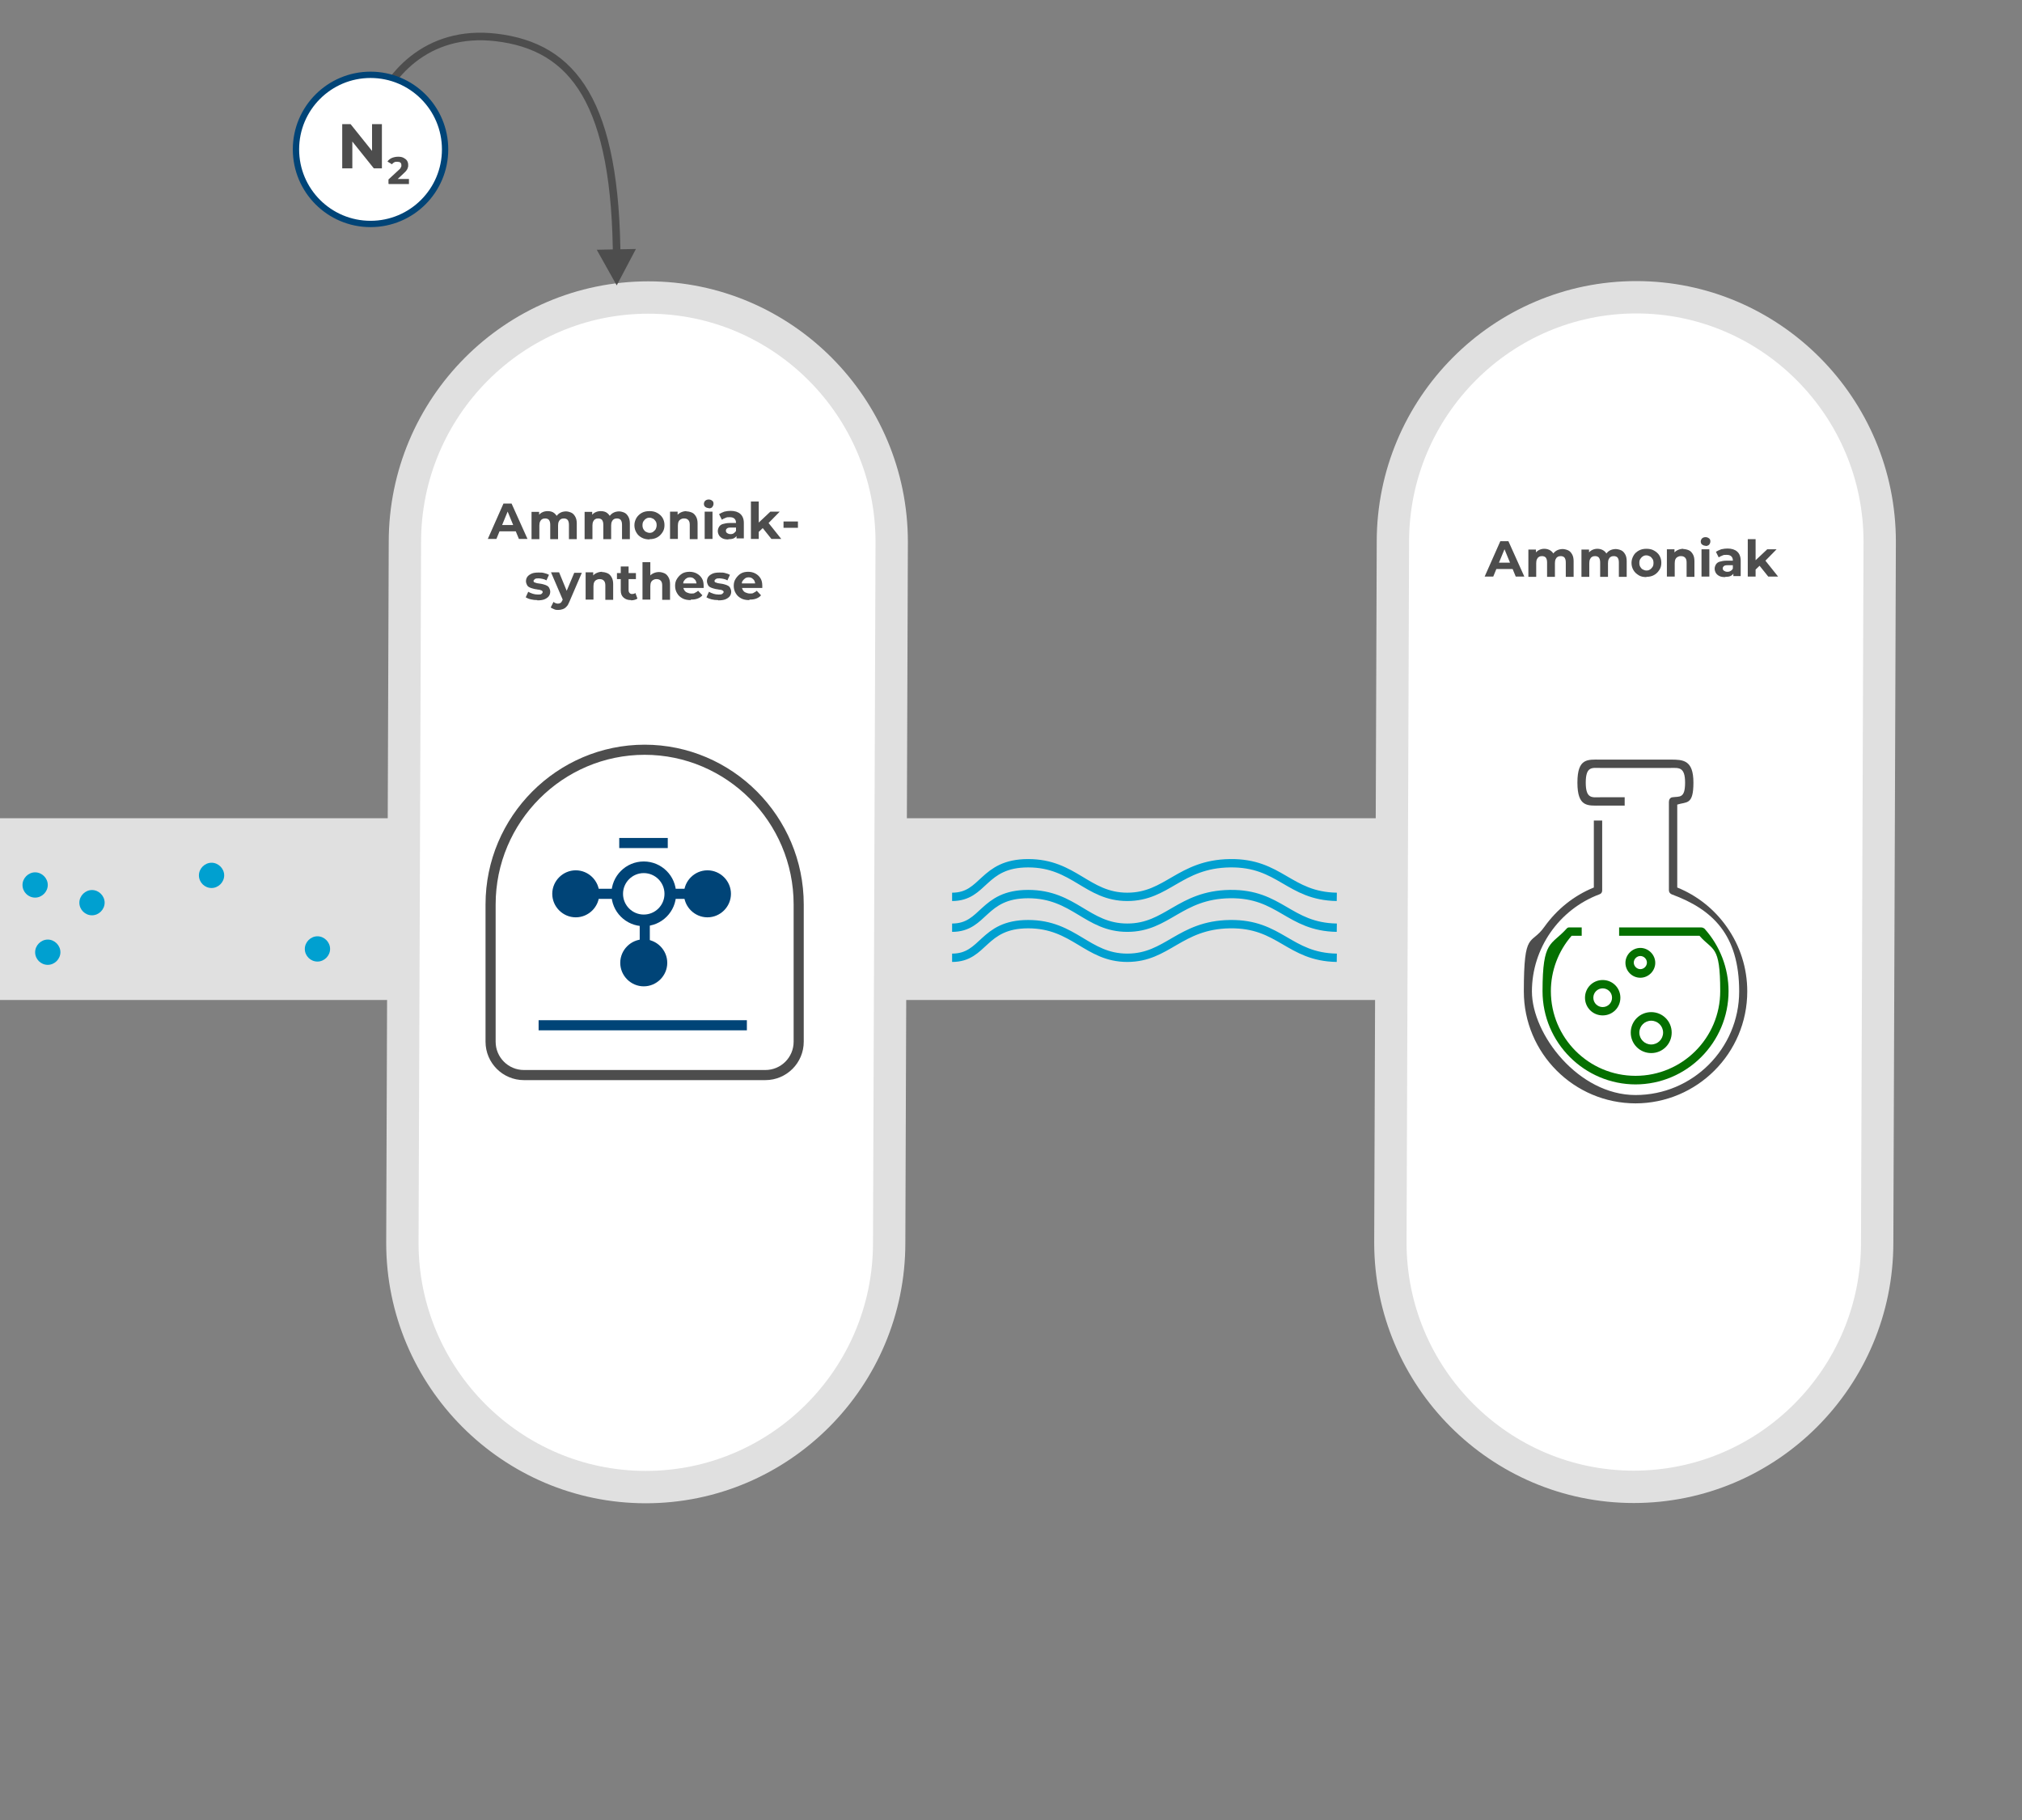
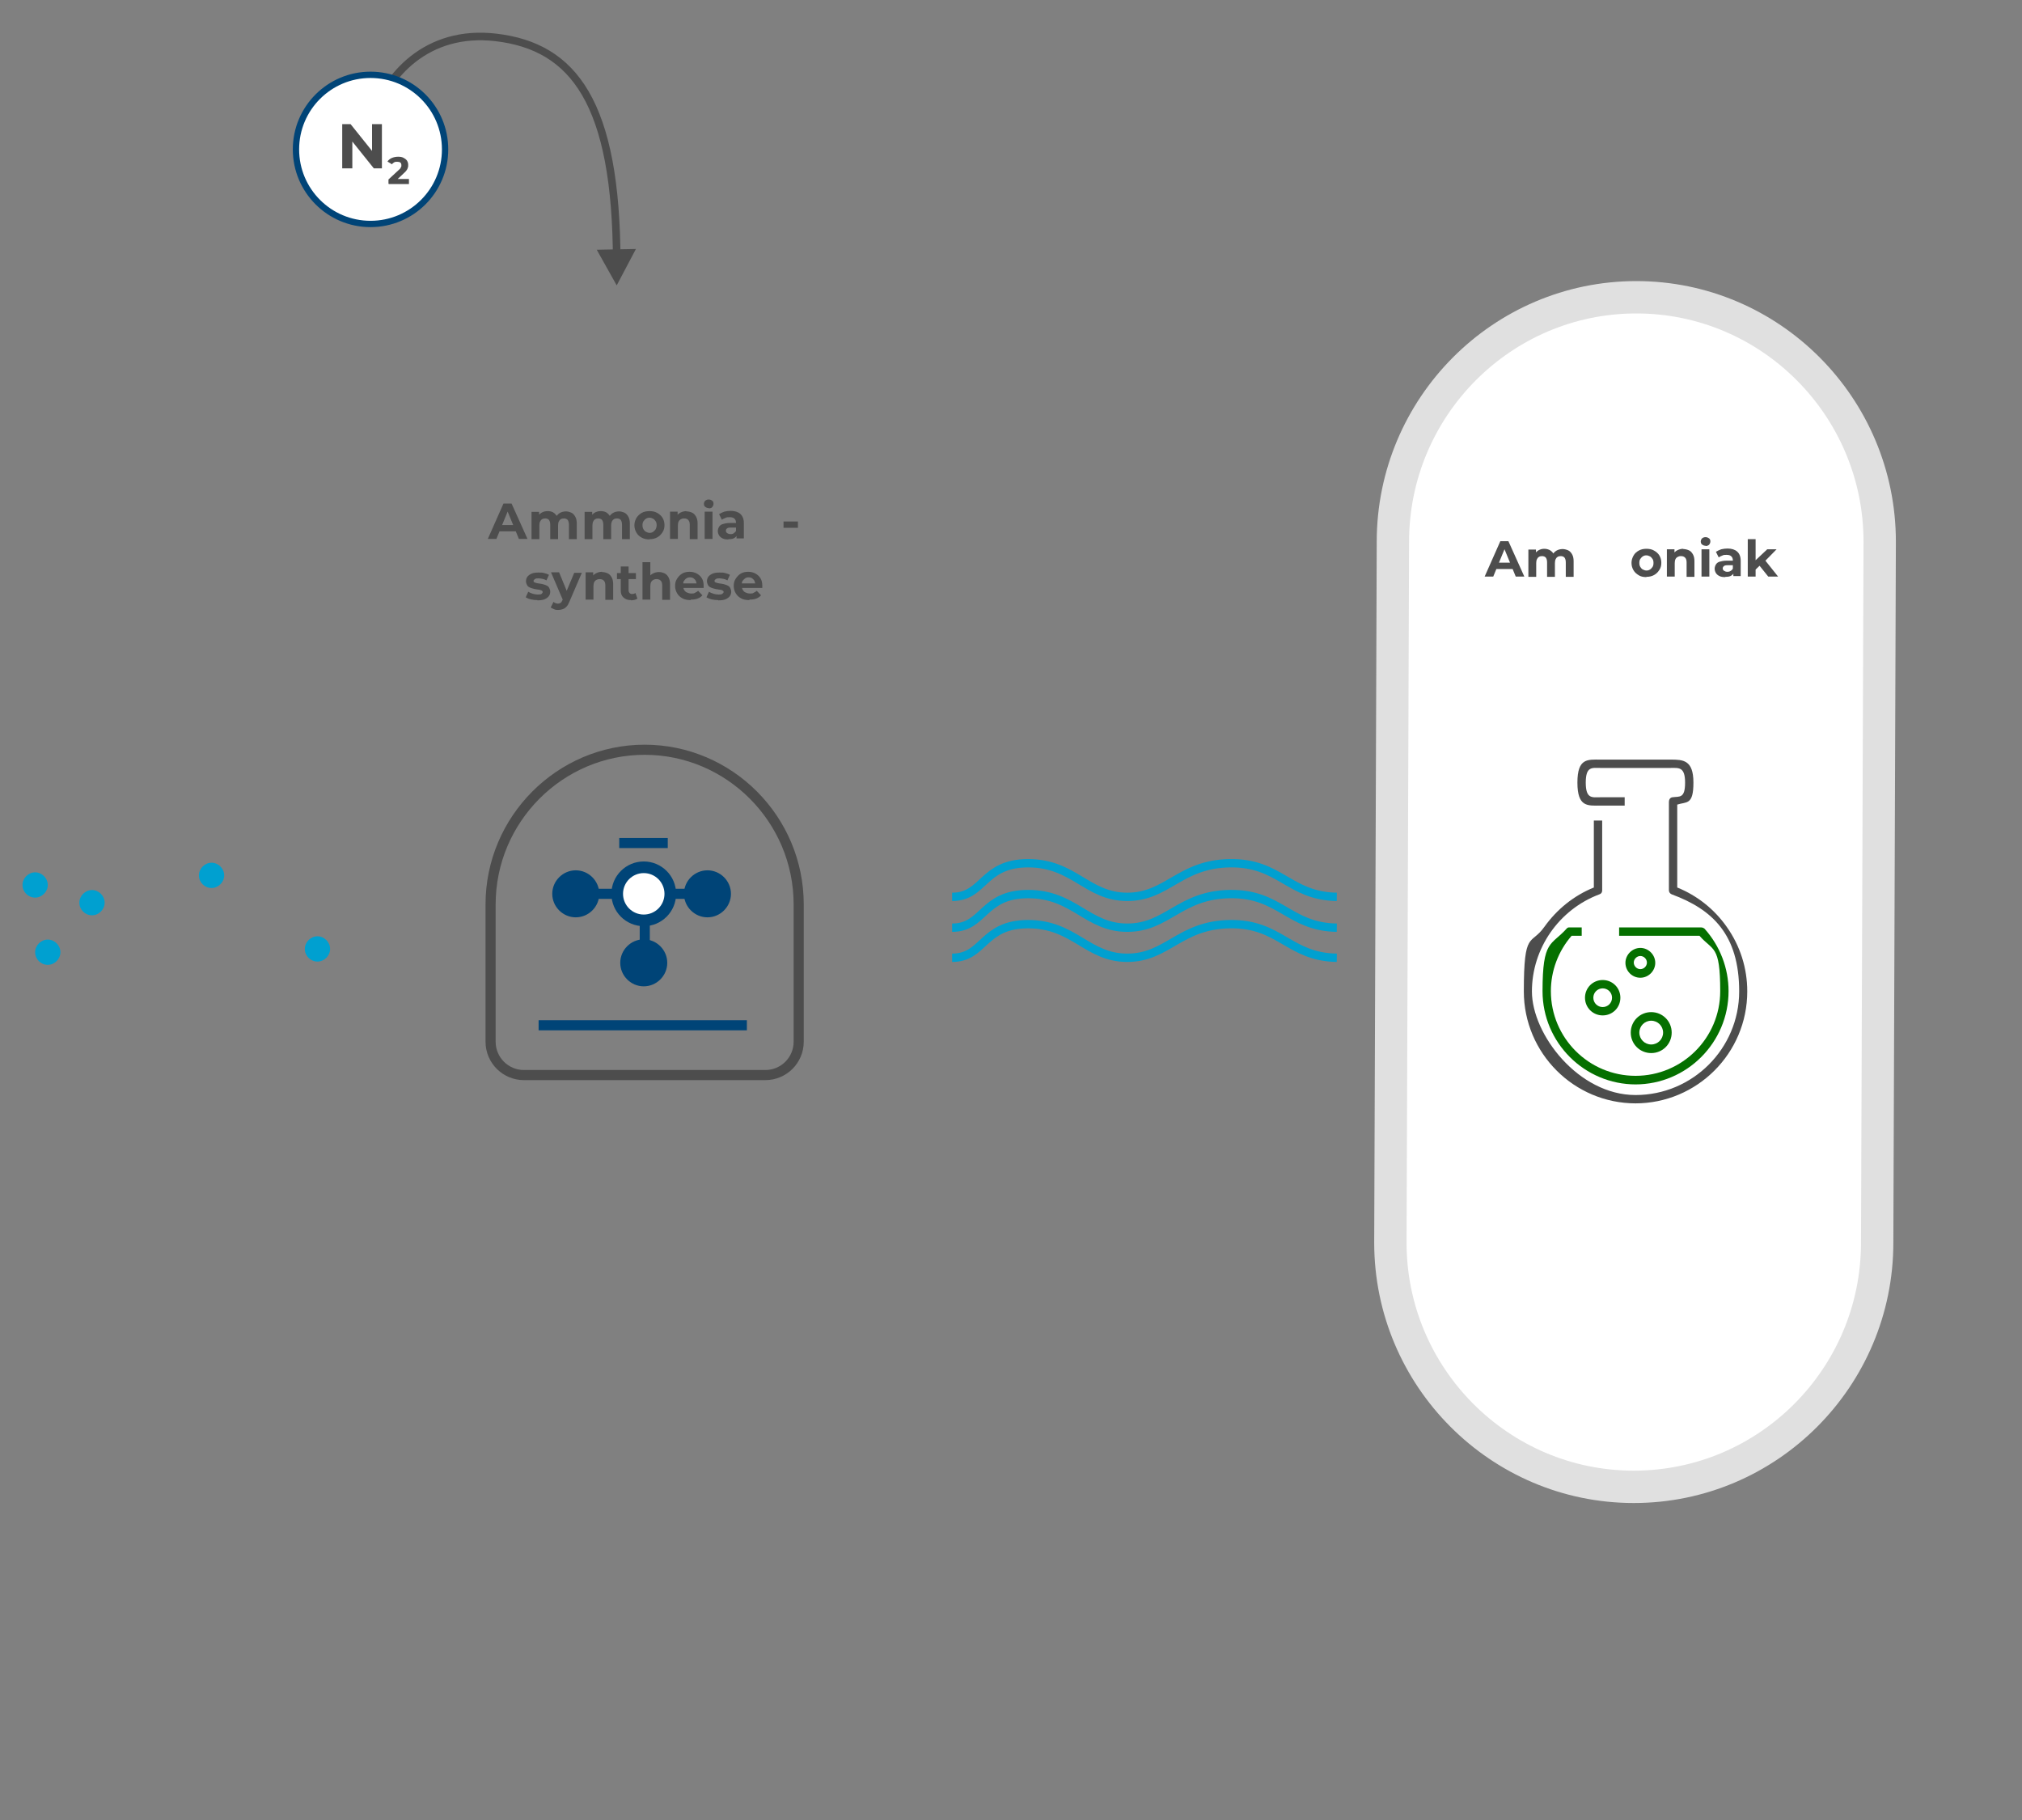
<svg xmlns="http://www.w3.org/2000/svg" id="Layer_2" width="800" height="720" version="1.1" viewBox="0 0 800 720">
  <rect x="0" y="0" width="800" height="720" fill="#808080" stroke="none" />
  <defs>
    <style>
      .st0 {
        stroke: #e0e0e0;
        stroke-width: 12.8px;
      }

      .st0, .st1, .st2, .st3, .st4, .st5, .st6 {
        stroke-miterlimit: 10;
      }

      .st0, .st2, .st5 {
        fill: #fff;
      }

      .st1, .st3 {
        stroke: #4d4d4d;
      }

      .st1, .st3, .st4, .st6 {
        fill: none;
      }

      .st1, .st4 {
        stroke-width: 4px;
      }

      .st7 {
        fill: #4d4d4d;
      }

      .st2 {
        stroke-width: 2.5px;
      }

      .st2, .st4, .st5 {
        stroke: #047;
      }

      .st3 {
        stroke-width: 3px;
      }

      .st5 {
        stroke-width: 4.6px;
      }

      .st8 {
        fill: #e0e0e0;
      }

      .st9 {
        fill: #057000;
      }

      .st6 {
        stroke: #00a0d0;
        stroke-width: 3.3px;
      }

      .st10 {
        fill: #047;
      }

      .st11 {
        fill: #00a0d0;
      }
    </style>
  </defs>
  <g id="Ebene_2">
    <g>
-       <rect class="st8" y="323.7" width="708.3" height="71.9" />
      <path class="st0" d="M646.4,588.2c-53.1,0-96.3-43.4-96.3-96.6l1-277.3c0-53.3,43.2-96.7,96.3-96.7s96.3,43.4,96.3,96.7l-1,277.3c0,53.3-43.2,96.6-96.3,96.6" />
-       <path class="st0" d="M255.5,588.3c-53.1,0-96.3-43.4-96.3-96.6l1-277.3c0-53.3,43.2-96.7,96.3-96.7s96.3,43.4,96.3,96.7l-1,277.3c0,53.3-43.2,96.6-96.3,96.6" />
      <g>
        <path class="st9" d="M647.2,429c-20.3,0-36.9-16.5-36.9-36.9s3.4-17.9,9.5-24.7c.3-.4.8-.6,1.3-.5h4.7v3.3h-4c-5.3,6.1-8.2,13.9-8.2,21.9,0,18.5,15,33.5,33.5,33.5s33.5-15,33.5-33.5-2.9-15.8-8.2-21.9h-31.8v-3.3h32.5c.5,0,.9.2,1.3.5,6.1,6.8,9.5,15.6,9.5,24.7,0,20.3-16.5,36.9-36.9,36.9h0Z" />
        <path class="st7" d="M647.2,436.5c-24.5,0-44.3-19.9-44.3-44.3s2.8-18,8.1-25.5c5-7,11.7-12.4,19.6-15.6v-26.5h3.3v27.7c0,.7-.4,1.3-1.1,1.5-16,6-26.7,21.4-26.7,38.4s18.4,41,41,41,41-18.4,41-41-10.7-32.5-26.7-38.4c-.7-.3-1.1-.9-1.1-1.6v-35c0-.9.5-1.7,1.4-1.8,2.8-.4,5,.6,5-5.8s-2.6-5.8-5.8-5.8h-27.7c-3.2,0-5.8-.8-5.8,5.8s2.6,5.8,5.8,5.8h9.6v3.3h-9.6c-5,0-9.1.7-9.1-9.1s4.1-9.1,9.1-9.1h27.7c5,0,9.1.1,9.1,9.1s-2.7,7.5-6.4,8.7v32.8c7.9,3.2,14.7,8.6,19.6,15.6,5.3,7.5,8.1,16.3,8.1,25.5,0,24.5-19.9,44.3-44.3,44.3h0Z" />
        <path class="st9" d="M653.3,416.6c-4.5,0-8.1-3.6-8.1-8.1s3.6-8.1,8.1-8.1,8.1,3.6,8.1,8.1-3.6,8.1-8.1,8.1ZM653.3,403.8c-2.6,0-4.7,2.1-4.7,4.7s2.1,4.7,4.7,4.7,4.7-2.1,4.7-4.7-2.1-4.7-4.7-4.7Z" />
        <path class="st9" d="M634.1,401.7c-3.9,0-7-3.1-7-7s3.1-7,7-7,7,3.1,7,7-3.1,7-7,7ZM634.1,391c-2,0-3.7,1.6-3.7,3.7s1.7,3.7,3.7,3.7,3.7-1.6,3.7-3.7-1.7-3.7-3.7-3.7Z" />
        <path class="st9" d="M649,386.8c-3.3,0-5.9-2.7-5.9-5.9s2.7-5.9,5.9-5.9,5.9,2.7,5.9,5.9-2.7,5.9-5.9,5.9ZM649,378.2c-1.4,0-2.6,1.2-2.6,2.6s1.2,2.6,2.6,2.6,2.6-1.2,2.6-2.6-1.2-2.6-2.6-2.6Z" />
      </g>
      <path class="st11" d="M8.9,350.1c0,2.8,2.3,5,5,5s5-2.3,5-5-2.3-5-5-5-5,2.3-5,5Z" />
      <path class="st11" d="M13.9,376.7c0,2.8,2.3,5,5,5s5-2.3,5-5-2.3-5-5-5-5,2.3-5,5Z" />
      <g>
        <path class="st6" d="M376.7,354.8c12.8,0,11.9-13.3,30.1-13.3s23.3,13.3,39.2,13.3,20.7-13,40.6-13.3,23.3,13,42.3,13.3" />
        <path class="st6" d="M376.7,367c12.8,0,11.9-13.3,30.1-13.3s23.3,13.3,39.2,13.3,20.7-13,40.6-13.3,23.3,13,42.3,13.3" />
        <path class="st6" d="M376.7,378.9c12.8,0,11.9-13.3,30.1-13.3s23.3,13.3,39.2,13.3,20.7-13,40.6-13.3,23.3,13,42.3,13.3" />
      </g>
      <path class="st11" d="M31.4,357.1c0,2.8,2.3,5,5,5s5-2.3,5-5-2.3-5-5-5-5,2.3-5,5Z" />
      <path class="st11" d="M78.7,346.3c0,2.8,2.3,5,5,5s5-2.3,5-5-2.3-5-5-5-5,2.3-5,5Z" />
      <path class="st11" d="M120.6,375.4c0,2.8,2.3,5,5,5s5-2.3,5-5-2.3-5-5-5-5,2.3-5,5Z" />
      <g>
        <path class="st7" d="M587.4,228.1l6.2-14h3.2l6.3,14h-3.4l-5.1-12.4h1.3l-5.1,12.4h-3.3ZM590.5,225.1l.9-2.5h7.2l.9,2.5h-8.9Z" />
        <path class="st7" d="M618.1,217.2c.8,0,1.6.2,2.3.5.7.3,1.2.9,1.6,1.6s.6,1.6.6,2.7v6.2h-3.1v-5.7c0-.9-.2-1.5-.5-1.9s-.9-.6-1.5-.6-.9.1-1.2.3c-.4.2-.6.5-.8.9-.2.4-.3.9-.3,1.6v5.4h-3.1v-5.7c0-.9-.2-1.5-.5-1.9-.3-.4-.9-.6-1.5-.6s-.9.1-1.2.3c-.4.2-.6.5-.8.9-.2.4-.3.9-.3,1.6v5.4h-3.1v-10.8h3v2.9l-.6-.9c.4-.7.9-1.3,1.6-1.7s1.5-.6,2.3-.6,1.8.2,2.6.8,1.2,1.3,1.5,2.3l-1.1-.3c.4-.8.9-1.5,1.7-2s1.7-.7,2.7-.7h0Z" />
-         <path class="st7" d="M639.1,217.2c.8,0,1.6.2,2.3.5.7.3,1.2.9,1.6,1.6s.6,1.6.6,2.7v6.2h-3.1v-5.7c0-.9-.2-1.5-.5-1.9s-.9-.6-1.5-.6-.9.1-1.2.3c-.4.2-.6.5-.8.9-.2.4-.3.9-.3,1.6v5.4h-3.1v-5.7c0-.9-.2-1.5-.5-1.9-.3-.4-.9-.6-1.5-.6s-.9.1-1.2.3c-.4.2-.6.5-.8.9-.2.4-.3.9-.3,1.6v5.4h-3.1v-10.8h3v2.9l-.6-.9c.4-.7.9-1.3,1.6-1.7s1.5-.6,2.3-.6,1.8.2,2.6.8c.7.5,1.2,1.3,1.5,2.3l-1.1-.3c.4-.8.9-1.5,1.7-2s1.7-.7,2.7-.7h0Z" />
        <path class="st7" d="M651.4,228.3c-1.2,0-2.2-.2-3-.7s-1.6-1.1-2.1-2c-.5-.8-.8-1.8-.8-2.9s.3-2,.8-2.9,1.2-1.5,2.1-2c.9-.5,1.9-.7,3-.7s2.2.2,3,.7c.9.5,1.6,1.1,2.1,1.9.5.8.8,1.8.8,2.9s-.2,2-.8,2.9-1.2,1.5-2.1,2c-.9.5-1.9.7-3,.7ZM651.4,225.7c.5,0,1-.1,1.4-.4.4-.2.7-.6,1-1s.4-1,.4-1.6-.1-1.2-.4-1.6-.6-.8-1-1-.9-.4-1.4-.4-1,.1-1.4.4c-.4.2-.7.6-1,1s-.4,1-.4,1.6.1,1.1.4,1.6.6.8,1,1,.9.4,1.4.4Z" />
        <path class="st7" d="M665.9,217.2c.8,0,1.6.2,2.3.5s1.2.9,1.6,1.6.6,1.6.6,2.7v6.2h-3.1v-5.7c0-.9-.2-1.5-.6-1.9s-.9-.6-1.6-.6-.9.1-1.3.3c-.4.2-.7.5-.9.9s-.3,1-.3,1.6v5.3h-3.1v-10.8h3v3l-.6-.9c.4-.7.9-1.3,1.7-1.7s1.5-.6,2.5-.6h0Z" />
        <path class="st7" d="M674.8,215.9c-.6,0-1-.2-1.4-.5-.4-.3-.5-.8-.5-1.2s.2-.9.5-1.2.8-.5,1.4-.5,1,.2,1.4.5c.4.3.5.7.5,1.2s-.2.9-.5,1.3c-.3.3-.8.5-1.4.5h0ZM673.2,228.1v-10.8h3.1v10.8h-3.1Z" />
        <path class="st7" d="M682.5,228.3c-.8,0-1.6-.1-2.2-.4s-1.1-.7-1.4-1.2-.5-1.1-.5-1.7.2-1.2.5-1.7.8-.9,1.5-1.1,1.6-.4,2.7-.4h2.9v1.8h-2.5c-.7,0-1.2.1-1.5.4s-.4.5-.4.9.2.7.5.9.7.4,1.3.4,1-.1,1.4-.4c.4-.2.7-.6.9-1.1l.5,1.4c-.2.7-.6,1.2-1.2,1.6s-1.4.5-2.3.5h0ZM685.8,228.1v-2.1l-.2-.5v-3.8c0-.7-.2-1.2-.6-1.6s-1-.6-1.9-.6-1.1,0-1.7.3c-.5.2-1,.4-1.4.7l-1.1-2.2c.6-.4,1.3-.7,2.1-1,.8-.2,1.7-.3,2.5-.3,1.6,0,2.9.4,3.8,1.2s1.4,2,1.4,3.6v6.1h-2.9Z" />
        <path class="st7" d="M691.5,228.1v-14.8h3.1v14.8h-3.1ZM694.1,225.9v-3.8c0,0,5.1-4.8,5.1-4.8h3.7l-4.8,4.9-1.6,1.3-2.4,2.3ZM699.6,228.1l-3.6-4.5,2-2.4,5.5,6.9h-3.8Z" />
      </g>
      <g>
        <path class="st7" d="M193,213.2l6.2-14h3.2l6.3,14h-3.4l-5.1-12.4h1.3l-5.1,12.4h-3.3ZM196.1,210.2l.9-2.5h7.2l.9,2.5h-8.9Z" />
        <path class="st7" d="M223.7,202.3c.9,0,1.6.2,2.3.5s1.2.9,1.6,1.6.6,1.6.6,2.7v6.2h-3.1v-5.7c0-.9-.2-1.5-.5-1.9s-.9-.6-1.5-.6-.9.1-1.2.3c-.4.2-.6.5-.8.9-.2.4-.3.9-.3,1.6v5.4h-3.1v-5.7c0-.9-.2-1.5-.5-1.9s-.9-.6-1.5-.6-.9.1-1.2.3c-.4.2-.6.5-.8.9-.2.4-.3.9-.3,1.6v5.4h-3.1v-10.8h3v2.9l-.6-.9c.4-.7.9-1.3,1.6-1.7s1.5-.6,2.4-.6,1.9.2,2.6.8,1.2,1.3,1.5,2.3l-1.1-.3c.4-.8.9-1.5,1.7-2s1.7-.7,2.7-.7h0Z" />
        <path class="st7" d="M244.7,202.3c.9,0,1.6.2,2.3.5s1.2.9,1.6,1.6.6,1.6.6,2.7v6.2h-3.1v-5.7c0-.9-.2-1.5-.5-1.9s-.9-.6-1.5-.6-.9.1-1.2.3c-.4.2-.6.5-.8.9-.2.4-.3.9-.3,1.6v5.4h-3.1v-5.7c0-.9-.2-1.5-.5-1.9s-.9-.6-1.5-.6-.9.1-1.2.3c-.4.2-.6.5-.8.9-.2.4-.3.9-.3,1.6v5.4h-3.1v-10.8h3v2.9l-.6-.9c.4-.7.9-1.3,1.6-1.7s1.5-.6,2.4-.6,1.9.2,2.6.8,1.2,1.3,1.5,2.3l-1.1-.3c.4-.8.9-1.5,1.7-2s1.7-.7,2.7-.7h0Z" />
        <path class="st7" d="M257,213.4c-1.1,0-2.2-.2-3.1-.7s-1.6-1.1-2.1-2c-.5-.8-.8-1.8-.8-2.9s.3-2,.8-2.9c.5-.8,1.2-1.5,2.1-2s1.9-.7,3.1-.7,2.1.2,3,.7,1.6,1.1,2.1,1.9.8,1.8.8,2.9-.2,2-.8,2.9-1.2,1.5-2.1,2-1.9.7-3,.7ZM257,210.8c.5,0,1-.1,1.4-.4s.7-.6,1-1c.2-.4.4-1,.4-1.6s-.1-1.2-.4-1.6-.6-.8-1-1-.9-.4-1.4-.4-1,.1-1.4.4c-.4.2-.7.6-1,1s-.4,1-.4,1.6.1,1.1.4,1.6.6.8,1,1,.9.4,1.4.4Z" />
        <path class="st7" d="M271.5,202.3c.9,0,1.6.2,2.3.5s1.2.9,1.6,1.6c.4.7.6,1.6.6,2.7v6.2h-3.1v-5.7c0-.9-.2-1.5-.6-1.9s-.9-.6-1.6-.6-.9.1-1.3.3c-.4.2-.7.5-.9.9s-.3,1-.3,1.6v5.3h-3.1v-10.8h3v3l-.6-.9c.4-.7.9-1.3,1.7-1.7s1.5-.6,2.5-.6h0Z" />
        <path class="st7" d="M280.4,201c-.6,0-1-.2-1.4-.5s-.5-.8-.5-1.2.2-.9.5-1.2c.4-.3.8-.5,1.4-.5s1,.2,1.4.5.5.7.5,1.2-.2.9-.5,1.3-.8.5-1.4.5h0ZM278.8,213.2v-10.8h3.1v10.8h-3.1Z" />
        <path class="st7" d="M288.1,213.4c-.8,0-1.6-.1-2.2-.4s-1.1-.7-1.4-1.2-.5-1.1-.5-1.7.2-1.2.5-1.7.8-.9,1.5-1.1,1.6-.4,2.7-.4h2.9v1.8h-2.5c-.7,0-1.2.1-1.5.4-.3.2-.4.5-.4.9s.2.7.5.9.7.4,1.3.4,1-.1,1.4-.4.7-.6.9-1.1l.5,1.4c-.2.7-.6,1.2-1.2,1.6-.6.4-1.4.5-2.3.5h0ZM291.4,213.2v-2.1l-.2-.5v-3.8c0-.7-.2-1.2-.6-1.6-.4-.4-1-.6-1.9-.6s-1.1,0-1.7.3c-.5.2-1,.4-1.4.7l-1.1-2.2c.6-.4,1.3-.7,2.1-1,.8-.2,1.7-.3,2.5-.3,1.6,0,2.9.4,3.8,1.2s1.4,2,1.4,3.6v6.1h-2.9,0Z" />
-         <path class="st7" d="M297.1,213.2v-14.8h3.1v14.8h-3.1ZM299.7,211v-3.8c0,0,5.1-4.8,5.1-4.8h3.7l-4.8,4.9-1.6,1.3-2.4,2.3h0ZM305.2,213.2l-3.6-4.5,2-2.4,5.5,6.9h-3.8,0Z" />
        <path class="st7" d="M310,208.8v-2.5h5.7v2.5h-5.7Z" />
        <path class="st7" d="M212.6,237.4c-.9,0-1.8-.1-2.6-.3-.9-.2-1.5-.5-2-.8l1-2.2c.5.3,1.1.6,1.8.8s1.3.3,2,.3,1.2,0,1.5-.3.4-.4.4-.7-.1-.4-.4-.6c-.2-.1-.5-.2-.9-.3-.4,0-.8-.1-1.3-.2-.5,0-.9-.2-1.4-.3s-.9-.3-1.3-.5-.7-.5-.9-.9-.4-.9-.4-1.5.2-1.3.6-1.8,1-.9,1.7-1.2,1.6-.4,2.7-.4,1.5,0,2.2.2c.8.2,1.4.4,1.9.7l-1,2.2c-.5-.3-1-.5-1.6-.6-.5-.1-1-.2-1.5-.2s-1.2,0-1.5.3-.5.4-.5.7.1.5.4.6c.2.1.5.2.9.3s.8.1,1.3.2.9.1,1.4.3c.5.1.9.3,1.3.5s.7.5.9.9.4.9.4,1.5-.2,1.3-.6,1.8c-.4.5-1,.9-1.7,1.2-.8.3-1.7.4-2.8.4h0Z" />
        <path class="st7" d="M220.9,241.3c-.6,0-1.1,0-1.7-.3s-1-.4-1.3-.7l1.1-2.2c.2.2.5.4.8.5s.6.2.9.2c.4,0,.8-.1,1.1-.3.3-.2.5-.6.7-1l.6-1.3.2-.3,3.9-9.3h3l-4.9,11.4c-.4.9-.7,1.6-1.2,2-.4.5-.9.8-1.5,1s-1.1.3-1.8.3h0ZM222.8,237.6l-4.8-11.2h3.2l3.7,9-2.1,2.2Z" />
        <path class="st7" d="M238.1,226.3c.9,0,1.6.2,2.3.5s1.2.9,1.6,1.6.6,1.6.6,2.7v6.2h-3.1v-5.7c0-.9-.2-1.5-.6-1.9s-.9-.6-1.6-.6-.9.1-1.3.3c-.4.2-.7.5-.9.9s-.3,1-.3,1.6v5.3h-3.1v-10.8h3v3l-.6-.9c.4-.7.9-1.3,1.7-1.7s1.5-.6,2.5-.6h0Z" />
        <path class="st7" d="M244.1,229.1v-2.4h7.5v2.4h-7.5ZM249.7,237.4c-1.3,0-2.2-.3-3-1s-1.1-1.6-1.1-2.9v-9.4h3.1v9.4c0,.4.1.8.4,1.1s.6.4,1,.4.9-.1,1.3-.4l.8,2.2c-.3.2-.7.4-1.1.5s-.9.2-1.4.2h0Z" />
        <path class="st7" d="M260.6,226.3c.9,0,1.6.2,2.3.5s1.2.9,1.6,1.6c.4.7.6,1.6.6,2.7v6.2h-3.1v-5.7c0-.9-.2-1.5-.6-1.9s-.9-.6-1.6-.6-.9.1-1.3.3c-.4.2-.7.5-.9.9s-.3,1-.3,1.6v5.3h-3.1v-14.8h3.1v7.1l-.7-.9c.4-.7.9-1.3,1.7-1.7s1.5-.6,2.5-.6h0Z" />
        <path class="st7" d="M273.2,237.4c-1.2,0-2.3-.2-3.2-.7s-1.6-1.1-2.1-2c-.5-.8-.8-1.8-.8-2.9s.2-2,.8-2.9,1.2-1.5,2-2,1.9-.7,2.9-.7,2,.2,2.9.7,1.5,1.1,2,1.9c.5.8.7,1.8.7,3s0,.3,0,.4c0,.1,0,.3,0,.4h-8.7v-1.8h7.1l-1.2.5c0-.6-.1-1.1-.3-1.5s-.5-.7-.9-1-.9-.4-1.4-.4-1,.1-1.4.4c-.4.2-.7.6-1,1s-.3.9-.3,1.5v.5c0,.6.1,1.1.4,1.6s.6.8,1.1,1c.5.2,1,.4,1.7.4s1.1,0,1.5-.3c.4-.2.8-.4,1.2-.8l1.7,1.8c-.5.6-1.1,1-1.9,1.3-.8.3-1.6.4-2.6.4h0Z" />
        <path class="st7" d="M284.1,237.4c-.9,0-1.8-.1-2.6-.3s-1.5-.5-2-.8l1-2.2c.5.3,1.1.6,1.8.8s1.3.3,2,.3,1.2,0,1.5-.3.5-.4.5-.7-.1-.4-.4-.6-.5-.2-.9-.3c-.4,0-.8-.1-1.3-.2-.5,0-.9-.2-1.4-.3s-.9-.3-1.3-.5c-.4-.2-.7-.5-.9-.9-.2-.4-.4-.9-.4-1.5s.2-1.3.6-1.8c.4-.5,1-.9,1.7-1.2s1.6-.4,2.7-.4,1.5,0,2.2.2c.8.2,1.4.4,1.9.7l-1,2.2c-.5-.3-1-.5-1.6-.6s-1-.2-1.5-.2-1.2,0-1.5.3c-.3.2-.5.4-.5.7s.1.5.4.6.5.2.9.3.8.1,1.3.2.9.1,1.4.3c.5.1.9.3,1.3.5.4.2.7.5.9.9s.4.9.4,1.5-.2,1.3-.6,1.8c-.4.5-1,.9-1.7,1.2-.8.3-1.7.4-2.8.4h0Z" />
        <path class="st7" d="M296.4,237.4c-1.2,0-2.3-.2-3.2-.7-.9-.5-1.6-1.1-2.1-2-.5-.8-.8-1.8-.8-2.9s.2-2,.8-2.9,1.2-1.5,2-2,1.9-.7,2.9-.7,2,.2,2.9.7,1.5,1.1,2,1.9c.5.8.7,1.8.7,3s0,.3,0,.4c0,.1,0,.3,0,.4h-8.7v-1.8h7.1l-1.2.5c0-.6-.1-1.1-.3-1.5s-.5-.7-.9-1-.9-.4-1.4-.4-1,.1-1.4.4-.7.6-1,1-.3.9-.3,1.5v.5c0,.6.1,1.1.4,1.6s.6.8,1.1,1,1,.4,1.7.4,1.1,0,1.5-.3c.4-.2.8-.4,1.2-.8l1.7,1.8c-.5.6-1.1,1-1.9,1.3s-1.6.4-2.6.4h0Z" />
      </g>
      <g>
        <g>
          <path class="st1" d="M255.1,296.6c-33.6,0-61,27.5-61,61.2v9c0,0,0,45.3,0,45.3,0,7.3,5.9,13.2,13.2,13.2h95.5c7.3,0,13.2-5.9,13.2-13.2v-54.3c0-33.7-27.4-61.2-61-61.2" />
          <line class="st4" x1="213.1" y1="405.6" x2="295.5" y2="405.6" />
        </g>
        <g>
          <g>
            <line class="st4" x1="231.4" y1="353.6" x2="280.1" y2="353.6" />
            <line class="st4" x1="255.1" y1="349.6" x2="255.1" y2="380.9" />
            <path class="st10" d="M237.1,353.6c0-5.1-4.2-9.3-9.3-9.3s-9.3,4.2-9.3,9.3,4.2,9.3,9.3,9.3,9.3-4.2,9.3-9.3Z" />
            <path class="st10" d="M264,380.9c0-5.1-4.2-9.3-9.3-9.3s-9.3,4.2-9.3,9.3,4.2,9.3,9.3,9.3,9.3-4.2,9.3-9.3Z" />
            <path class="st10" d="M289.2,353.6c0-5.1-4.2-9.3-9.3-9.3s-9.3,4.2-9.3,9.3,4.2,9.3,9.3,9.3,9.3-4.2,9.3-9.3Z" />
            <path class="st5" d="M265.2,353.6c0-5.8-4.7-10.5-10.5-10.5s-10.5,4.7-10.5,10.5,4.7,10.5,10.5,10.5,10.5-4.7,10.5-10.5Z" />
          </g>
          <line class="st4" x1="245" y1="333.5" x2="264.2" y2="333.5" />
        </g>
      </g>
      <g>
        <polygon class="st7" points="236.1 98.8 244 112.9 251.6 98.5 236.1 98.8" />
        <path class="st3" d="M244,103.6c-.1-63-17-85.2-47.8-88.8-27.4-3.2-43.4,15.1-48.9,32.3" />
        <path class="st2" d="M117.1,59.1c0,16.3,13.2,29.5,29.5,29.5s29.5-13.2,29.5-29.5-13.2-29.5-29.5-29.5-29.5,13.2-29.5,29.5Z" />
        <g>
          <path class="st7" d="M135.4,66.6v-17.5h3.3l10.1,12.6h-1.6v-12.6h3.9v17.5h-3.2l-10.1-12.6h1.6v12.6h-3.9Z" />
          <path class="st7" d="M153.7,72.6v-1.6l4.1-3.8c.3-.3.6-.5.7-.8.1-.2.2-.4.3-.6,0-.2,0-.4,0-.5,0-.4-.1-.7-.4-1-.3-.2-.7-.3-1.2-.3s-.9,0-1.2.2-.7.4-.9.8l-1.8-1.1c.4-.6,1-1.1,1.7-1.4.7-.3,1.6-.5,2.5-.5s1.5.1,2.1.4,1,.6,1.4,1.1c.3.5.5,1,.5,1.7s0,.7-.1,1-.2.7-.5,1.1-.6.8-1.1,1.2l-3.4,3.2-.5-.9h5.9v2h-8Z" />
        </g>
      </g>
    </g>
  </g>
</svg>